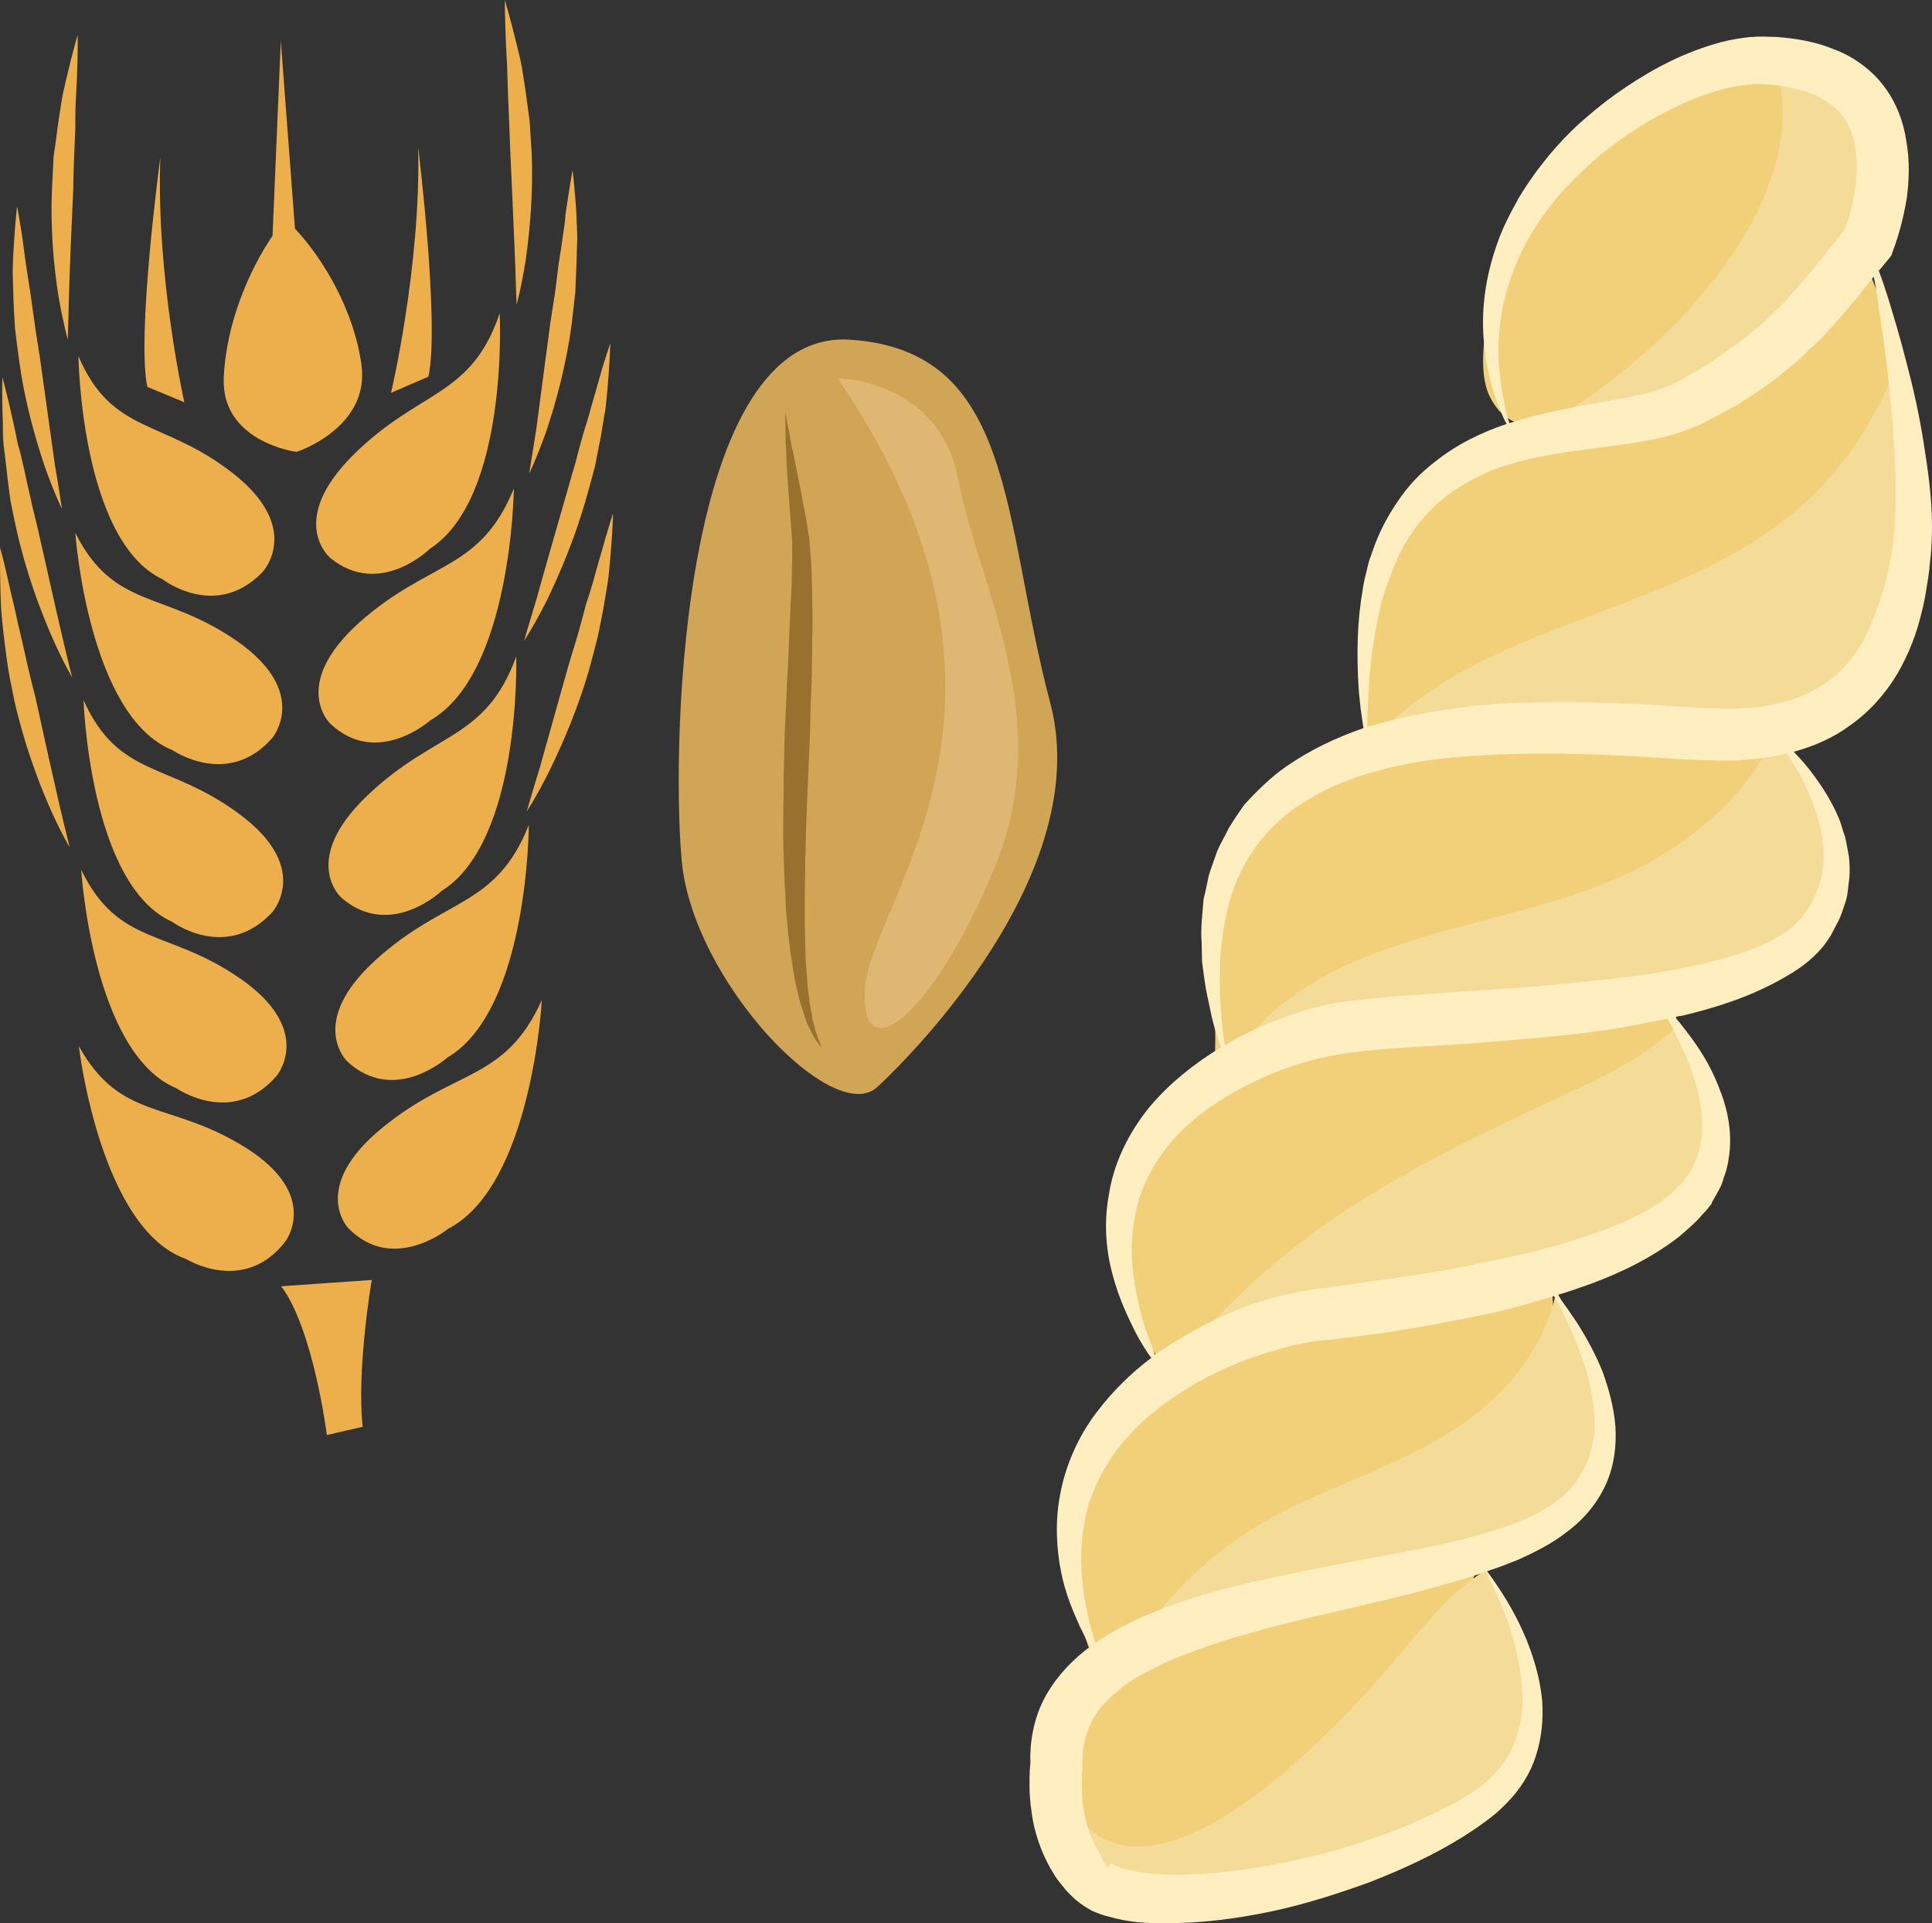
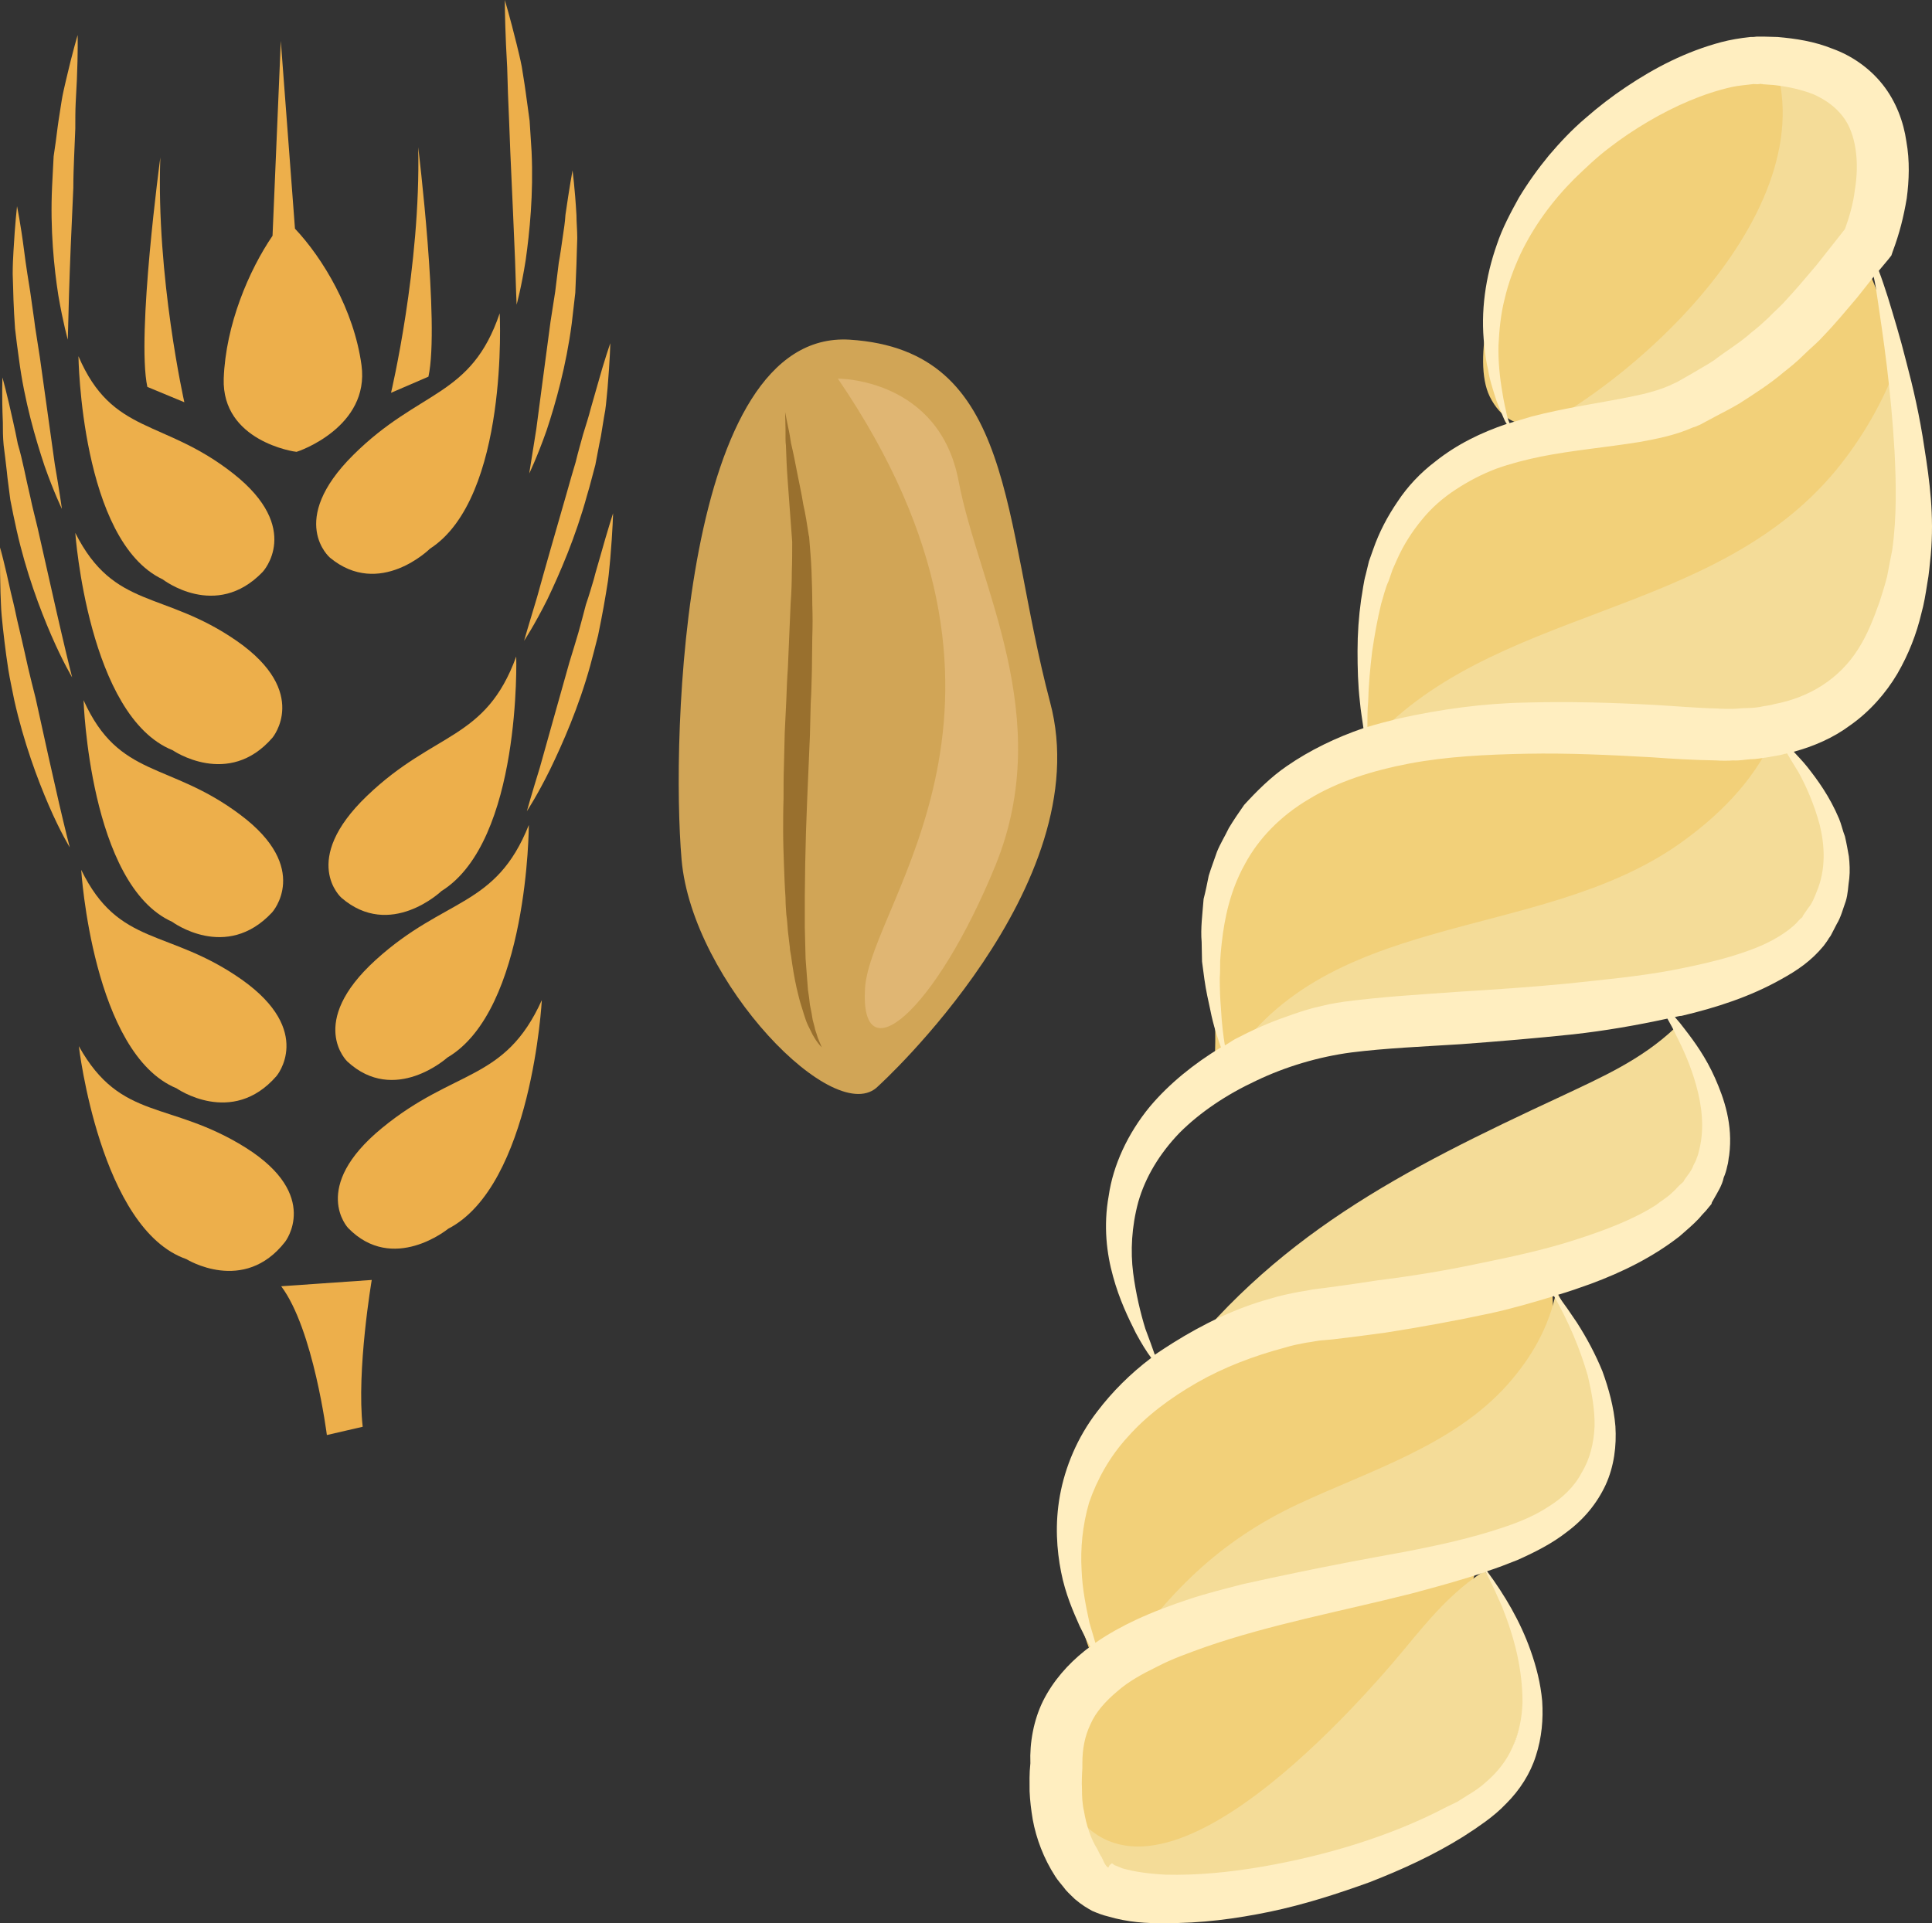
<svg xmlns="http://www.w3.org/2000/svg" xmlns:ns1="http://sodipodi.sourceforge.net/DTD/sodipodi-0.dtd" xmlns:ns2="http://www.inkscape.org/namespaces/inkscape" xml:space="preserve" width="49.074mm" height="48.862mm" version="1.1" style="clip-rule:evenodd;fill-rule:evenodd;image-rendering:optimizeQuality;shape-rendering:geometricPrecision;text-rendering:geometricPrecision" viewBox="0 0 4907.378 4886.174" id="svg87" ns1:docname="4184.svg" ns2:version="0.92.4 (5da689c313, 2019-01-14)">
  <rect x="0" y="0" width="4907.378" height="4886.174" fill="#333333" stroke="none" />
  <ns1:namedview pagecolor="#ffffff" bordercolor="#666666" borderopacity="1" objecttolerance="10" gridtolerance="10" guidetolerance="10" ns2:pageopacity="0" ns2:pageshadow="2" ns2:window-width="640" ns2:window-height="480" id="namedview89" showgrid="false" ns2:zoom="0.2102413" ns2:cx="87.240946" ns2:cy="82.929418" ns2:window-x="0" ns2:window-y="0" ns2:window-maximized="0" ns2:current-layer="svg87" />
  <defs id="defs4">
    <style type="text/css" id="style2">
   
    .fil1 {fill:#99702E;fill-rule:nonzero}
    .fil0 {fill:#D1A556;fill-rule:nonzero}
    .fil3 {fill:#E0B673;fill-rule:nonzero}
    .fil2 {fill:#EDAF4B;fill-rule:nonzero}
    .fil4 {fill:#F2D079;fill-rule:nonzero}
    .fil5 {fill:#F4DC98;fill-rule:nonzero}
    .fil6 {fill:#FFEEC0;fill-rule:nonzero}
   
  </style>
  </defs>
  <g id="Vrstva_x0020_1" transform="translate(-8191.75,-12158)">
    <g id="_628857080">
      <path class="fil0" d="m 10423,14917 c 0,0 561,-509 436,-975 -123,-465 -86,-894 -509,-921 -425,-26 -454,1010 -427,1321 27,311 392,688 500,575 z" id="path7" ns2:connector-curvature="0" style="fill:#d1a556;fill-rule:nonzero" />
      <path class="fil1" d="m 10279,14819 c -7,-7 -13,-15 -19,-25 -3,-5 -6,-10 -8,-15 l -8,-16 c -3,-6 -5,-12 -7,-18 -2,-6 -4,-12 -6,-19 -4,-12 -8,-25 -11,-38 -7,-27 -12,-54 -16,-81 l -3,-21 c -1,-7 -3,-14 -3,-21 -2,-14 -3,-27 -5,-42 -1,-14 -2,-28 -4,-42 -1,-14 -2,-28 -2,-42 -2,-28 -3,-57 -4,-85 -1,-28 -2,-56 -2,-84 0,-28 0,-55 1,-83 0,-29 0,-56 1,-84 l 2,-83 4,-83 c 1,-28 2,-55 4,-82 l 7,-164 c 2,-27 3,-54 3,-80 1,-27 1,-53 1,-79 v 3 c -2,-26 -4,-53 -6,-81 -2,-27 -4,-54 -6,-82 -2,-27 -3,-55 -4,-83 -1,-7 -1,-14 -1,-20 v -21 c 0,-15 -1,-28 -1,-43 3,14 5,27 8,40 3,13 5,26 7,39 6,25 11,51 16,77 5,26 11,52 15,78 6,26 10,53 14,79 l 1,4 c 2,29 5,57 6,86 1,28 2,56 2,85 1,28 1,56 0,84 0,28 -1,56 -1,84 -1,27 -1,55 -3,83 l -2,82 -7,164 -3,81 -2,82 c 0,27 -1,54 -1,81 0,27 0,53 0,80 0,14 1,27 1,40 0,14 1,27 1,40 1,14 2,27 3,40 1,13 2,26 3,39 2,13 4,26 5,38 l 4,20 c 1,6 2,12 3,18 l 5,19 c 1,6 3,11 5,17 3,12 9,23 13,34 z" id="path9" ns2:connector-curvature="0" style="fill:#99702e;fill-rule:nonzero" />
      <path class="fil2" d="m 9022,15804 91,-21 c -16,-144 23,-373 23,-373 l -230,16 c 82,109 116,378 116,378 z" id="path11" ns2:connector-curvature="0" style="fill:#edaf4b;fill-rule:nonzero" />
      <path class="fil2" d="m 9280,13115 c 29,-133 -26,-583 -26,-583 7,303 -69,624 -69,624 z" id="path13" ns2:connector-curvature="0" style="fill:#edaf4b;fill-rule:nonzero" />
      <path class="fil2" d="m 8599,12558 c 0,0 -61,451 -33,583 l 94,39 c 0,0 -72,-319 -61,-622 z" id="path15" ns2:connector-curvature="0" style="fill:#edaf4b;fill-rule:nonzero" />
      <path class="fil2" d="m 8916,15313 c 0,0 92,-118 -100,-239 -193,-121 -317,-66 -424,-258 0,0 54,465 273,541 0,0 146,91 251,-44 z" id="path17" ns2:connector-curvature="0" style="fill:#edaf4b;fill-rule:nonzero" />
      <path class="fil2" d="m 8894,14892 c 0,0 97,-114 -88,-245 -186,-131 -312,-82 -408,-279 0,0 29,467 242,555 0,0 141,99 254,-31 z" id="path19" ns2:connector-curvature="0" style="fill:#edaf4b;fill-rule:nonzero" />
      <path class="fil2" d="m 8883,14476 c 0,0 101,-112 -81,-248 -181,-136 -308,-91 -398,-291 0,0 15,469 225,563 0,0 137,102 254,-24 z" id="path21" ns2:connector-curvature="0" style="fill:#edaf4b;fill-rule:nonzero" />
      <path class="fil2" d="m 8884,14032 c 0,0 96,-115 -90,-245 -187,-130 -312,-79 -411,-275 0,0 33,466 247,552 0,0 142,98 254,-32 z" id="path23" ns2:connector-curvature="0" style="fill:#edaf4b;fill-rule:nonzero" />
      <path class="fil2" d="m 8859,13611 c 0,0 103,-110 -75,-250 -178,-140 -307,-97 -393,-298 0,0 6,469 214,567 0,0 135,105 254,-19 z" id="path25" ns2:connector-curvature="0" style="fill:#edaf4b;fill-rule:nonzero" />
      <path class="fil2" d="m 9162,15024 c -184,151 -86,254 -86,254 114,117 254,2 254,2 213,-110 238,-581 238,-581 -94,208 -221,173 -406,325 z" id="path27" ns2:connector-curvature="0" style="fill:#edaf4b;fill-rule:nonzero" />
      <path class="fil2" d="m 9074,14855 c 120,111 254,-10 254,-10 206,-121 207,-591 207,-591 -84,211 -213,183 -389,343 -176,160 -72,258 -72,258 z" id="path29" ns2:connector-curvature="0" style="fill:#edaf4b;fill-rule:nonzero" />
      <path class="fil2" d="m 9059,14439 c 124,107 254,-17 254,-17 204,-127 190,-596 190,-596 -78,214 -207,189 -379,354 -172,165 -65,259 -65,259 z" id="path31" ns2:connector-curvature="0" style="fill:#edaf4b;fill-rule:nonzero" />
-       <path class="fil2" d="m 9105,13739 c -178,160 -74,258 -74,258 119,112 254,-9 254,-9 207,-119 212,-589 212,-589 -86,211 -214,182 -392,340 z" id="path33" ns2:connector-curvature="0" style="fill:#edaf4b;fill-rule:nonzero" />
+       <path class="fil2" d="m 9105,13739 z" id="path33" ns2:connector-curvature="0" style="fill:#edaf4b;fill-rule:nonzero" />
      <path class="fil2" d="m 9030,13575 c 126,104 254,-23 254,-23 201,-130 177,-598 177,-598 -73,215 -203,192 -372,360 -169,168 -59,261 -59,261 z" id="path35" ns2:connector-curvature="0" style="fill:#edaf4b;fill-rule:nonzero" />
      <path class="fil2" d="m 8884,12757 c -60,88 -119,226 -124,363 -5,159 180,186 185,186 v 0 0 l 1,1 -1,-1 c 5,-1 186,-63 165,-220 -19,-141 -99,-273 -169,-347 l -36,-477 z" id="path37" ns2:connector-curvature="0" style="fill:#edaf4b;fill-rule:nonzero" />
      <path class="fil2" d="m 8389,12247 c 0,0 1,45 -2,114 -1,18 -2,37 -3,58 -1,20 -1,42 -1,66 -1,22 -2,47 -3,72 -1,25 -2,51 -2,78 -5,106 -9,203 -11,272 -2,71 -3,114 -3,114 0,0 -12,-42 -24,-112 -11,-70 -21,-168 -16,-276 1,-26 3,-53 4,-78 4,-25 7,-49 10,-73 3,-23 7,-45 10,-66 3,-20 8,-39 12,-57 16,-69 29,-112 29,-112 z" id="path39" ns2:connector-curvature="0" style="fill:#edaf4b;fill-rule:nonzero" />
      <path class="fil2" d="m 8235,12682 c 0,0 9,43 18,113 2,17 5,37 8,57 3,20 7,42 10,65 3,23 7,47 10,72 4,25 8,51 12,77 15,106 28,202 38,272 12,69 18,113 18,113 0,0 -20,-41 -44,-109 -23,-69 -51,-164 -65,-271 -4,-27 -7,-53 -10,-78 -2,-26 -3,-50 -4,-73 -1,-24 -1,-46 -2,-66 0,-22 1,-41 2,-58 4,-71 9,-114 9,-114 z" id="path41" ns2:connector-curvature="0" style="fill:#edaf4b;fill-rule:nonzero" />
      <path class="fil2" d="m 8198,13117 c 0,0 12,43 27,112 4,18 8,36 12,57 6,20 11,41 16,64 5,23 10,47 16,72 5,25 12,50 18,76 24,105 45,201 61,269 16,69 27,112 27,112 0,0 -24,-40 -53,-107 -29,-67 -64,-160 -88,-267 -6,-26 -11,-52 -16,-77 -3,-26 -7,-50 -9,-73 -3,-24 -5,-45 -8,-66 -2,-21 -2,-40 -2,-58 -3,-70 -1,-114 -1,-114 z" id="path43" ns2:connector-curvature="0" style="fill:#edaf4b;fill-rule:nonzero" />
      <path class="fil2" d="m 8192,13549 c 0,0 12,43 27,113 4,17 9,36 13,56 4,20 10,42 15,65 5,23 11,47 16,71 6,25 12,50 19,77 23,105 44,200 60,269 16,69 27,111 27,111 0,0 -24,-39 -53,-106 -29,-67 -64,-161 -88,-268 -5,-26 -11,-52 -15,-77 -4,-25 -7,-49 -10,-73 -3,-23 -5,-45 -7,-65 -2,-21 -2,-40 -3,-58 -2,-71 -1,-115 -1,-115 z" id="path45" ns2:connector-curvature="0" style="fill:#edaf4b;fill-rule:nonzero" />
      <path class="fil2" d="m 9742,13030 c 0,0 -1,43 -7,114 -2,17 -3,37 -6,57 -4,21 -7,43 -11,66 -5,23 -9,47 -14,72 -7,25 -13,51 -21,77 -29,106 -69,198 -101,265 -33,66 -59,105 -59,105 0,0 12,-42 33,-111 19,-69 46,-163 76,-267 7,-26 15,-52 22,-76 6,-25 13,-49 19,-71 7,-23 14,-44 19,-64 6,-21 11,-39 16,-56 19,-69 34,-111 34,-111 z" id="path47" ns2:connector-curvature="0" style="fill:#edaf4b;fill-rule:nonzero" />
      <path class="fil2" d="m 9749,13462 c 0,0 -1,44 -7,114 -2,18 -3,37 -6,58 -3,20 -7,43 -11,66 -4,23 -9,47 -14,72 -6,25 -13,50 -20,77 -29,105 -70,198 -102,264 -33,67 -59,106 -59,106 0,0 12,-43 33,-111 19,-69 46,-163 75,-267 8,-26 16,-52 23,-76 7,-25 13,-48 19,-71 8,-23 14,-44 20,-64 5,-20 11,-39 16,-57 19,-68 33,-111 33,-111 z" id="path49" ns2:connector-curvature="0" style="fill:#edaf4b;fill-rule:nonzero" />
      <path class="fil2" d="m 9646,12591 c 0,0 6,44 10,114 0,18 2,37 2,58 -1,20 -1,43 -2,66 -1,23 -2,48 -3,73 -3,26 -6,51 -9,78 -14,107 -41,203 -64,272 -24,68 -44,109 -44,109 0,0 7,-43 18,-113 9,-70 22,-166 36,-272 4,-26 8,-52 12,-77 3,-25 6,-49 9,-73 4,-22 7,-44 10,-65 3,-20 6,-39 7,-57 10,-70 18,-113 18,-113 z" id="path51" ns2:connector-curvature="0" style="fill:#edaf4b;fill-rule:nonzero" />
      <path class="fil2" d="m 9474,12158 c 0,0 13,43 30,112 4,17 9,36 13,57 3,20 7,42 10,65 3,24 7,48 10,73 2,25 3,52 5,78 5,108 -5,205 -15,276 -11,70 -23,113 -23,113 0,0 -2,-44 -4,-114 -3,-70 -7,-167 -12,-273 -1,-27 -2,-53 -3,-78 -1,-25 -2,-49 -3,-72 -1,-23 -1,-45 -2,-66 -1,-21 -2,-40 -3,-58 -3,-69 -3,-113 -3,-113 z" id="path53" ns2:connector-curvature="0" style="fill:#edaf4b;fill-rule:nonzero" />
      <path class="fil3" d="m 10320,13120 c 0,0 258,-2 307,262 50,263 246,596 94,973 -154,377 -346,536 -332,313 15,-221 493,-724 -69,-1548 z" id="path55" ns2:connector-curvature="0" style="fill:#e0b673;fill-rule:nonzero" />
    </g>
  </g>
  <g id="Vrstva_x0020_1_0" transform="translate(-8191.75,-12158)">
    <path class="fil4" d="m 12754,12296 c -291,36 -610,191 -726,477 -38,93 -99,298 -52,393 109,218 439,-113 532,-206 142,-142 478,-492 236,-685 z" id="path60" ns2:connector-curvature="0" style="fill:#f2d079;fill-rule:nonzero" />
    <path class="fil4" d="m 12862,12830 c -235,241 -518,373 -830,473 -204,66 -342,233 -373,445 -16,100 -12,211 18,306 447,-168 1406,-357 1316,-1018 -12,-86 -39,-170 -85,-244 -23,11 -51,27 -67,49 z" id="path62" ns2:connector-curvature="0" style="fill:#f2d079;fill-rule:nonzero" />
    <path class="fil4" d="m 12732,13979 c -166,578 -801,533 -1236,774 -77,42 -146,98 -223,143 30,-247 -79,-465 113,-669 178,-190 516,-218 759,-269 175,-37 410,-105 567,15 z" id="path64" ns2:connector-curvature="0" style="fill:#f2d079;fill-rule:nonzero" />
-     <path class="fil4" d="m 12454,14632 c -221,56 -456,107 -682,141 -120,19 -238,13 -351,63 -218,95 -393,247 -392,500 1,111 62,215 125,302 356,-185 1172,-396 1295,-842 11,-42 -17,-106 -3,-156 z" id="path66" ns2:connector-curvature="0" style="fill:#f2d079;fill-rule:nonzero" />
    <path class="fil4" d="m 12125,15361 c 36,236 -6,349 -193,518 -193,177 -454,245 -675,379 -88,51 -177,117 -274,148 -91,-195 -97,-414 22,-602 126,-200 403,-261 618,-319 169,-47 339,-88 508,-143 z" id="path68" ns2:connector-curvature="0" style="fill:#f2d079;fill-rule:nonzero" />
    <path class="fil4" d="m 11960,16051 c -36,246 -173,446 -355,612 -137,125 -466,390 -659,227 -332,-281 226,-557 412,-637 194,-81 386,-151 594,-187 z" id="path70" ns2:connector-curvature="0" style="fill:#f2d079;fill-rule:nonzero" />
    <path class="fil5" d="m 13016,13086 c 4,266 115,588 -101,801 -210,206 -514,110 -773,117 -160,5 -320,30 -480,53 312,-361 877,-322 1193,-704 66,-80 124,-180 156,-274 z" id="path72" ns2:connector-curvature="0" style="fill:#f4dc98;fill-rule:nonzero" />
    <path class="fil5" d="m 11300,14882 c 246,-417 791,-326 1153,-577 100,-70 190,-158 242,-271 262,212 169,540 -142,650 -270,95 -593,65 -874,90 -160,14 -294,50 -429,140 z" id="path74" ns2:connector-curvature="0" style="fill:#f4dc98;fill-rule:nonzero" />
    <path class="fil5" d="m 11154,15661 c 269,-363 600,-530 1002,-717 106,-50 204,-93 290,-174 483,556 -606,677 -897,752 -137,35 -270,88 -396,151 z" id="path76" ns2:connector-curvature="0" style="fill:#f4dc98;fill-rule:nonzero" />
    <path class="fil5" d="m 11030,16390 c 127,-183 256,-315 458,-410 181,-85 394,-149 532,-303 62,-70 106,-146 125,-239 367,685 -324,718 -787,825 -145,34 -260,77 -378,171 z" id="path78" ns2:connector-curvature="0" style="fill:#f4dc98;fill-rule:nonzero" />
    <path class="fil5" d="m 10894,16719 c 198,393 733,-212 865,-371 61,-74 122,-148 204,-199 372,516 -335,959 -820,843 -146,-36 -227,-123 -268,-268 z" id="path80" ns2:connector-curvature="0" style="fill:#f4dc98;fill-rule:nonzero" />
    <path class="fil5" d="m 12702,12325 c 121,389 -399,857 -721,976 300,-73 1244,-307 984,-824 -51,-100 -156,-140 -263,-152 z" id="path82" ns2:connector-curvature="0" style="fill:#f4dc98;fill-rule:nonzero" />
    <path class="fil6" d="m 11920,16719 -27,17 -27,13 c -72,38 -150,69 -229,94 -79,25 -160,44 -241,58 -82,14 -164,22 -243,20 -40,-2 -79,-7 -110,-16 -8,-3 -14,-6 -20,-8 l -7,-5 -6,5 -3,6 v 0 c -9,-4 -14,-22 -18,-28 -3,-4 -6,-11 -10,-19 -17,-27 -28,-61 -34,-97 -4,-17 -5,-36 -5,-55 -1,-18 0,-39 1,-53 v -5 -8 c 0,-36 6,-69 21,-100 13,-30 38,-58 68,-83 28,-25 65,-45 102,-63 38,-20 79,-34 120,-49 167,-58 346,-91 524,-136 64,-17 126,-34 189,-55 16,28 29,59 42,88 16,40 29,80 38,120 9,41 14,82 14,122 -1,40 -9,79 -25,114 -15,35 -39,65 -67,89 -14,13 -30,24 -47,34 z m -896,164 v 0 c 1,1 2,1 0,0 z m 188,-662 c -45,15 -91,32 -136,53 -34,16 -69,35 -102,58 -4,-15 -10,-33 -15,-51 -8,-38 -18,-83 -20,-135 -3,-53 2,-111 19,-170 20,-58 52,-117 99,-168 47,-53 107,-98 175,-137 68,-39 144,-68 223,-89 19,-6 40,-10 57,-13 9,-1 23,-4 31,-5 l 34,-3 c 43,-5 89,-11 133,-17 89,-14 178,-30 266,-49 56,-12 110,-28 163,-44 37,65 66,133 86,203 10,43 18,86 17,129 -2,42 -12,83 -33,117 -18,35 -49,64 -81,84 -36,24 -74,40 -116,54 -82,28 -170,47 -259,64 -89,16 -179,33 -270,52 -44,9 -90,19 -135,29 -46,12 -91,23 -136,38 z m -41,-651 c -16,10 -31,20 -46,30 -6,-17 -14,-40 -24,-66 -12,-39 -24,-88 -31,-142 -7,-55 -4,-117 13,-180 18,-63 54,-123 105,-176 52,-52 119,-97 194,-132 75,-36 159,-61 242,-72 87,-11 184,-15 278,-21 95,-7 190,-15 285,-25 81,-9 162,-23 240,-40 7,13 15,26 22,42 18,35 37,77 51,127 14,50 22,108 8,164 -2,7 -3,14 -6,20 -2,7 -5,13 -9,20 -4,13 -15,25 -23,37 l -2,4 -1,1 -1,1 -10,9 c -6,7 -13,14 -20,20 -13,12 -25,18 -37,28 -57,37 -131,65 -206,89 -77,25 -160,43 -244,60 -84,18 -170,32 -258,43 -44,7 -87,13 -132,19 l -32,4 c -14,3 -22,4 -34,6 -27,5 -50,10 -73,17 -91,25 -174,66 -249,113 z m 291,-830 c -47,16 -91,36 -133,58 -9,5 -17,11 -26,16 -4,-24 -8,-56 -10,-94 -2,-23 -3,-49 -3,-77 1,-13 1,-29 1,-43 1,-15 2,-30 4,-46 7,-64 22,-134 58,-199 35,-66 91,-124 164,-167 72,-44 160,-72 254,-90 95,-18 196,-23 299,-25 104,-2 210,3 317,9 54,4 106,7 164,8 15,1 29,1 43,0 16,1 29,-2 44,-3 14,0 29,-3 44,-5 14,-3 29,-4 44,-9 1,1 3,-1 5,-1 8,14 18,30 29,48 20,36 40,82 54,134 13,53 16,114 -8,170 -6,15 -11,29 -22,42 -4,6 -9,13 -13,19 l -1,3 -1,1 -5,4 -10,11 c -19,19 -50,39 -83,54 -67,30 -149,49 -232,65 -85,16 -174,24 -266,34 -92,9 -185,15 -280,21 -95,7 -188,12 -287,25 l -19,3 -17,3 c -13,3 -26,6 -39,9 -23,6 -47,14 -69,22 z m 205,-800 c 1,-42 5,-84 10,-126 6,-41 13,-81 23,-122 6,-19 10,-39 19,-58 l 10,-29 12,-27 c 16,-36 38,-70 62,-99 25,-31 54,-56 86,-77 32,-21 66,-39 103,-53 36,-13 75,-23 114,-31 80,-16 163,-23 250,-37 43,-8 88,-16 136,-37 l 9,-3 4,-2 3,-1 4,-2 13,-7 28,-15 c 19,-10 37,-19 57,-31 39,-25 78,-50 112,-79 18,-14 35,-28 51,-44 16,-16 35,-31 49,-47 31,-32 59,-66 87,-99 l 42,-53 c 4,17 7,37 10,58 14,94 34,228 43,386 4,80 6,166 -6,251 -4,19 -9,47 -13,67 -5,20 -12,42 -19,64 -15,42 -31,84 -55,121 -47,74 -122,122 -213,139 -12,4 -24,4 -35,7 -12,2 -24,3 -36,3 -12,0 -24,2 -35,2 -14,0 -27,0 -39,-1 -50,-1 -105,-6 -158,-9 -109,-6 -218,-9 -328,-6 -108,2 -216,17 -320,40 -28,7 -56,14 -82,22 0,-22 0,-44 2,-65 z m 353,-724 c -4,-20 -9,-39 -12,-60 -7,-40 -11,-81 -10,-121 2,-40 6,-81 16,-119 9,-39 23,-76 40,-113 34,-71 81,-135 137,-191 29,-28 57,-55 89,-79 31,-24 64,-46 98,-66 68,-40 141,-72 213,-88 18,-4 37,-5 51,-7 3,-1 9,0 14,0 l 9,-1 1,1 c 0,0 1,0 0,0 l 1,-1 2,1 28,2 c 37,4 72,12 102,24 31,14 55,32 73,55 18,23 28,52 33,84 5,33 4,69 -2,105 -4,33 -14,68 -25,98 l -71,90 c -27,32 -53,63 -80,92 -13,15 -29,28 -42,42 -15,14 -29,27 -45,39 -30,27 -63,46 -94,70 -16,11 -35,21 -53,32 l -28,16 -14,8 -9,4 c -30,15 -68,25 -108,33 -79,16 -166,28 -251,50 -19,6 -38,11 -57,17 -2,-5 -4,-10 -6,-17 z m -2,3524 c 34,-34 61,-76 75,-121 15,-46 19,-93 16,-139 -4,-45 -15,-88 -30,-130 -26,-73 -65,-139 -110,-200 25,-8 51,-18 76,-28 43,-19 89,-42 127,-72 43,-32 76,-72 98,-119 22,-48 28,-100 25,-149 -4,-49 -17,-96 -33,-140 -18,-44 -40,-85 -65,-124 -16,-24 -32,-47 -49,-70 28,-8 56,-18 84,-28 81,-30 158,-68 226,-121 16,-14 35,-30 49,-45 6,-7 11,-13 18,-20 l 9,-11 5,-6 1,-4 4,-7 c 10,-18 22,-36 26,-56 4,-9 7,-19 9,-29 3,-9 3,-19 5,-28 10,-78 -13,-144 -36,-196 -23,-52 -52,-92 -76,-123 -9,-12 -17,-22 -26,-32 6,-1 11,-3 17,-3 89,-21 175,-49 253,-93 40,-22 76,-46 108,-85 l 8,-11 4,-6 1,-2 c 0,0 4,-5 2,-3 l 1,-1 2,-3 c 5,-10 10,-19 15,-29 11,-18 16,-39 23,-58 6,-19 6,-39 9,-58 2,-19 1,-38 -1,-56 -3,-17 -6,-34 -10,-51 -6,-15 -9,-31 -15,-45 -24,-57 -55,-99 -81,-132 -12,-15 -24,-27 -34,-38 51,-14 100,-35 143,-67 50,-35 91,-82 120,-131 29,-50 49,-102 61,-153 7,-25 11,-50 15,-76 5,-26 6,-47 9,-73 9,-100 -3,-189 -16,-271 -12,-82 -29,-155 -46,-219 -16,-64 -33,-119 -47,-165 -8,-25 -16,-49 -23,-67 l 25,-30 7,-9 3,-9 c 18,-48 28,-89 36,-136 6,-46 8,-95 -1,-145 -7,-49 -26,-101 -60,-144 -34,-43 -80,-74 -127,-91 -47,-19 -94,-26 -140,-30 l -35,-1 h -6 -4 -8 c -6,1 -9,1 -16,1 -28,3 -51,7 -74,13 -90,24 -169,65 -242,114 -36,24 -71,51 -104,80 -33,28 -64,61 -92,94 -28,34 -53,69 -76,107 -21,38 -42,77 -56,119 -29,82 -42,171 -32,257 2,22 5,43 10,63 3,22 10,42 16,62 6,21 15,40 23,59 2,5 5,11 8,15 -65,22 -127,52 -182,96 -37,28 -70,63 -95,101 -26,38 -47,78 -62,121 l -11,31 -8,33 c -6,21 -8,43 -12,65 -6,43 -9,86 -9,130 0,43 1,86 6,129 2,23 6,45 9,67 -70,24 -136,56 -194,96 -41,28 -77,64 -109,99 -14,20 -27,39 -39,59 -10,21 -22,40 -30,60 -7,21 -15,41 -21,61 -4,20 -8,40 -13,59 -3,39 -8,75 -5,109 0,18 1,34 1,50 2,15 4,30 6,45 4,29 10,55 15,78 8,41 19,72 27,95 -69,42 -131,92 -180,150 -57,69 -94,150 -105,227 -14,77 -5,148 11,205 16,59 39,106 58,144 14,26 27,47 39,63 -53,40 -99,86 -137,136 -51,66 -82,142 -95,214 -13,72 -8,138 3,194 11,56 31,101 47,137 10,21 19,38 27,53 -5,3 -10,7 -15,11 -41,33 -79,75 -105,127 -24,49 -34,106 -32,158 -3,27 -2,48 -2,71 1,24 4,48 8,72 9,49 28,99 57,144 6,10 18,23 27,35 9,10 15,15 23,23 19,16 30,22 44,30 14,6 27,11 40,14 51,15 98,18 144,17 92,1 181,-11 268,-29 86,-18 170,-45 253,-75 82,-32 163,-69 238,-116 l 29,-19 27,-19 c 19,-14 37,-29 53,-46 z" id="path84" ns2:connector-curvature="0" style="fill:#ffeec0;fill-rule:nonzero" />
  </g>
</svg>